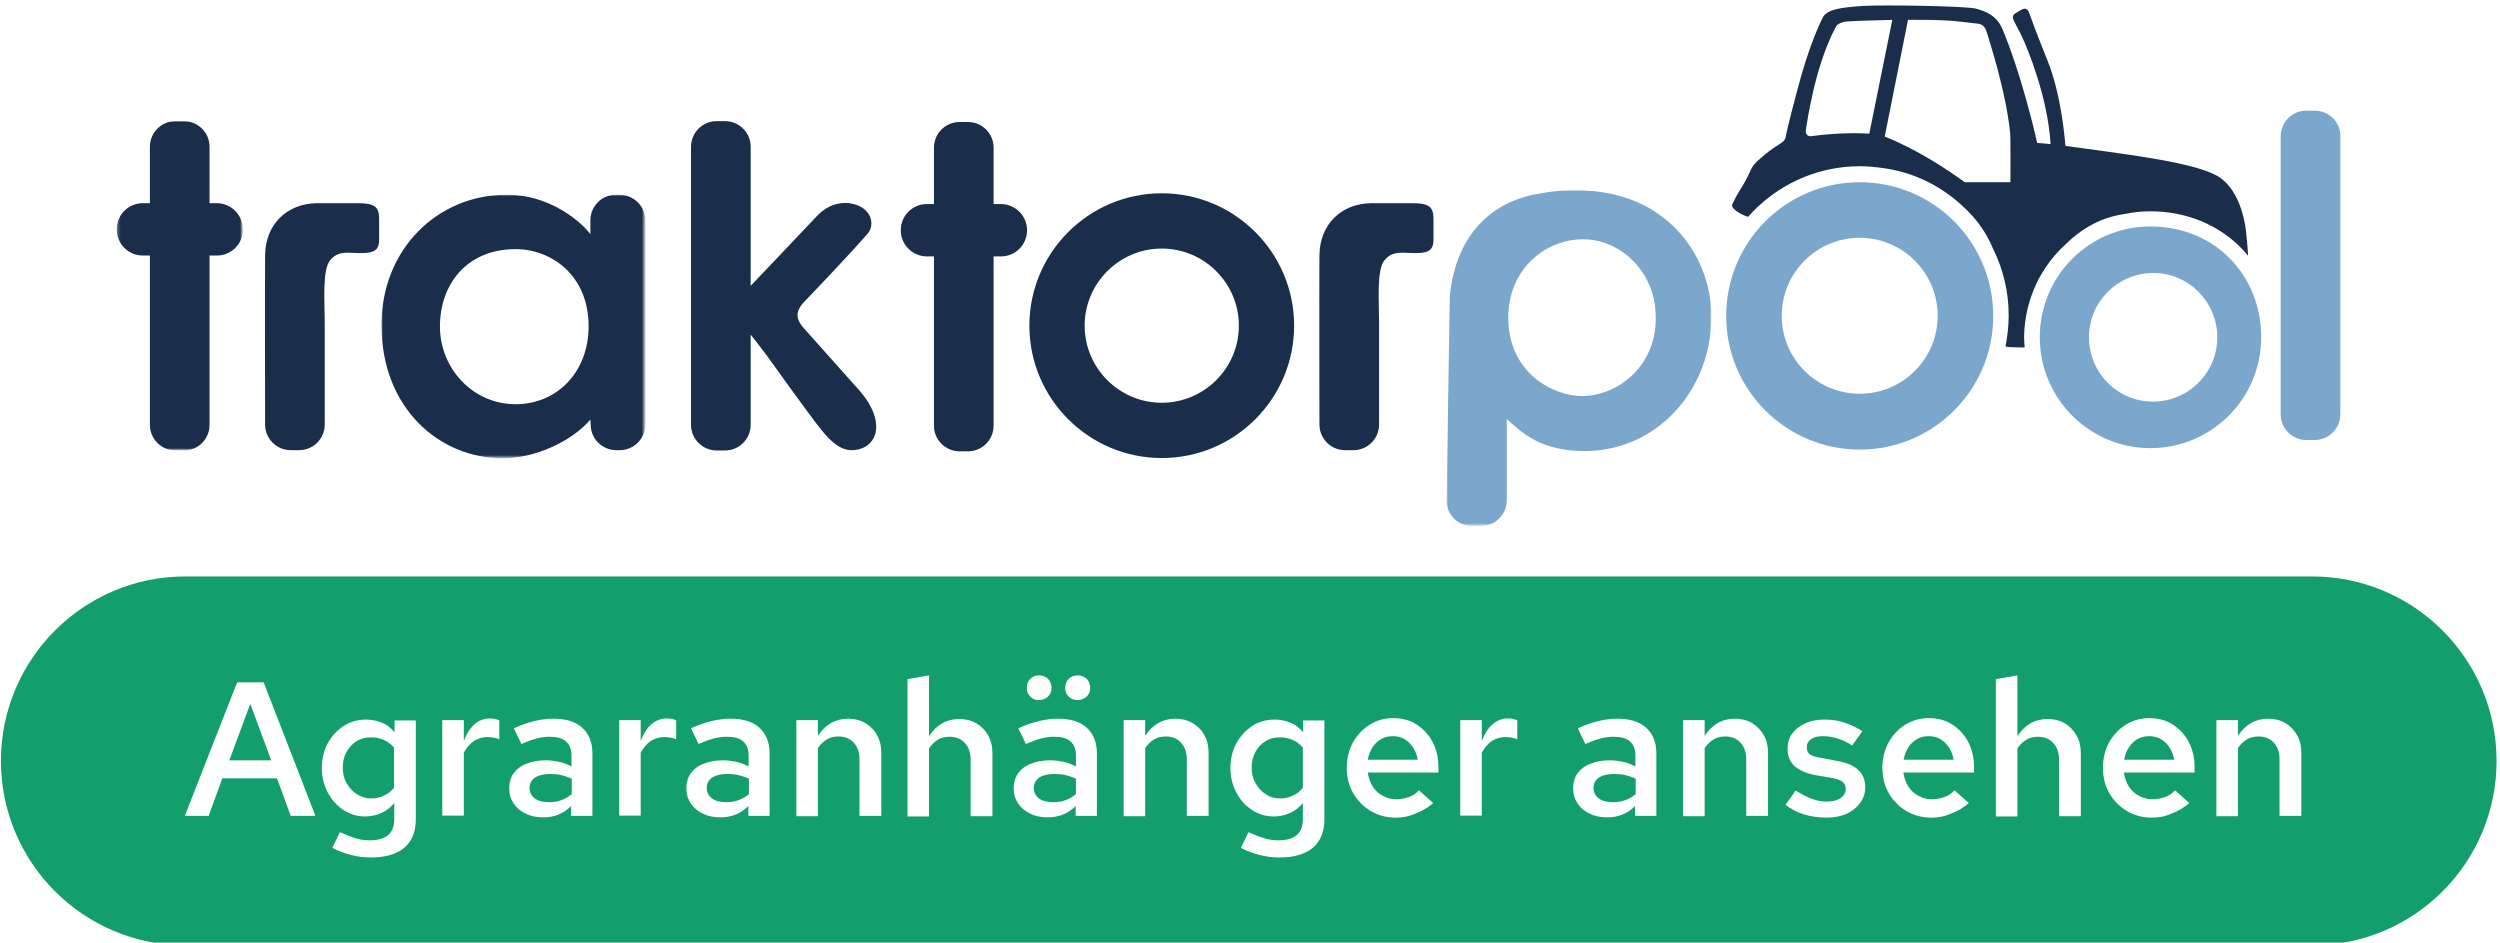
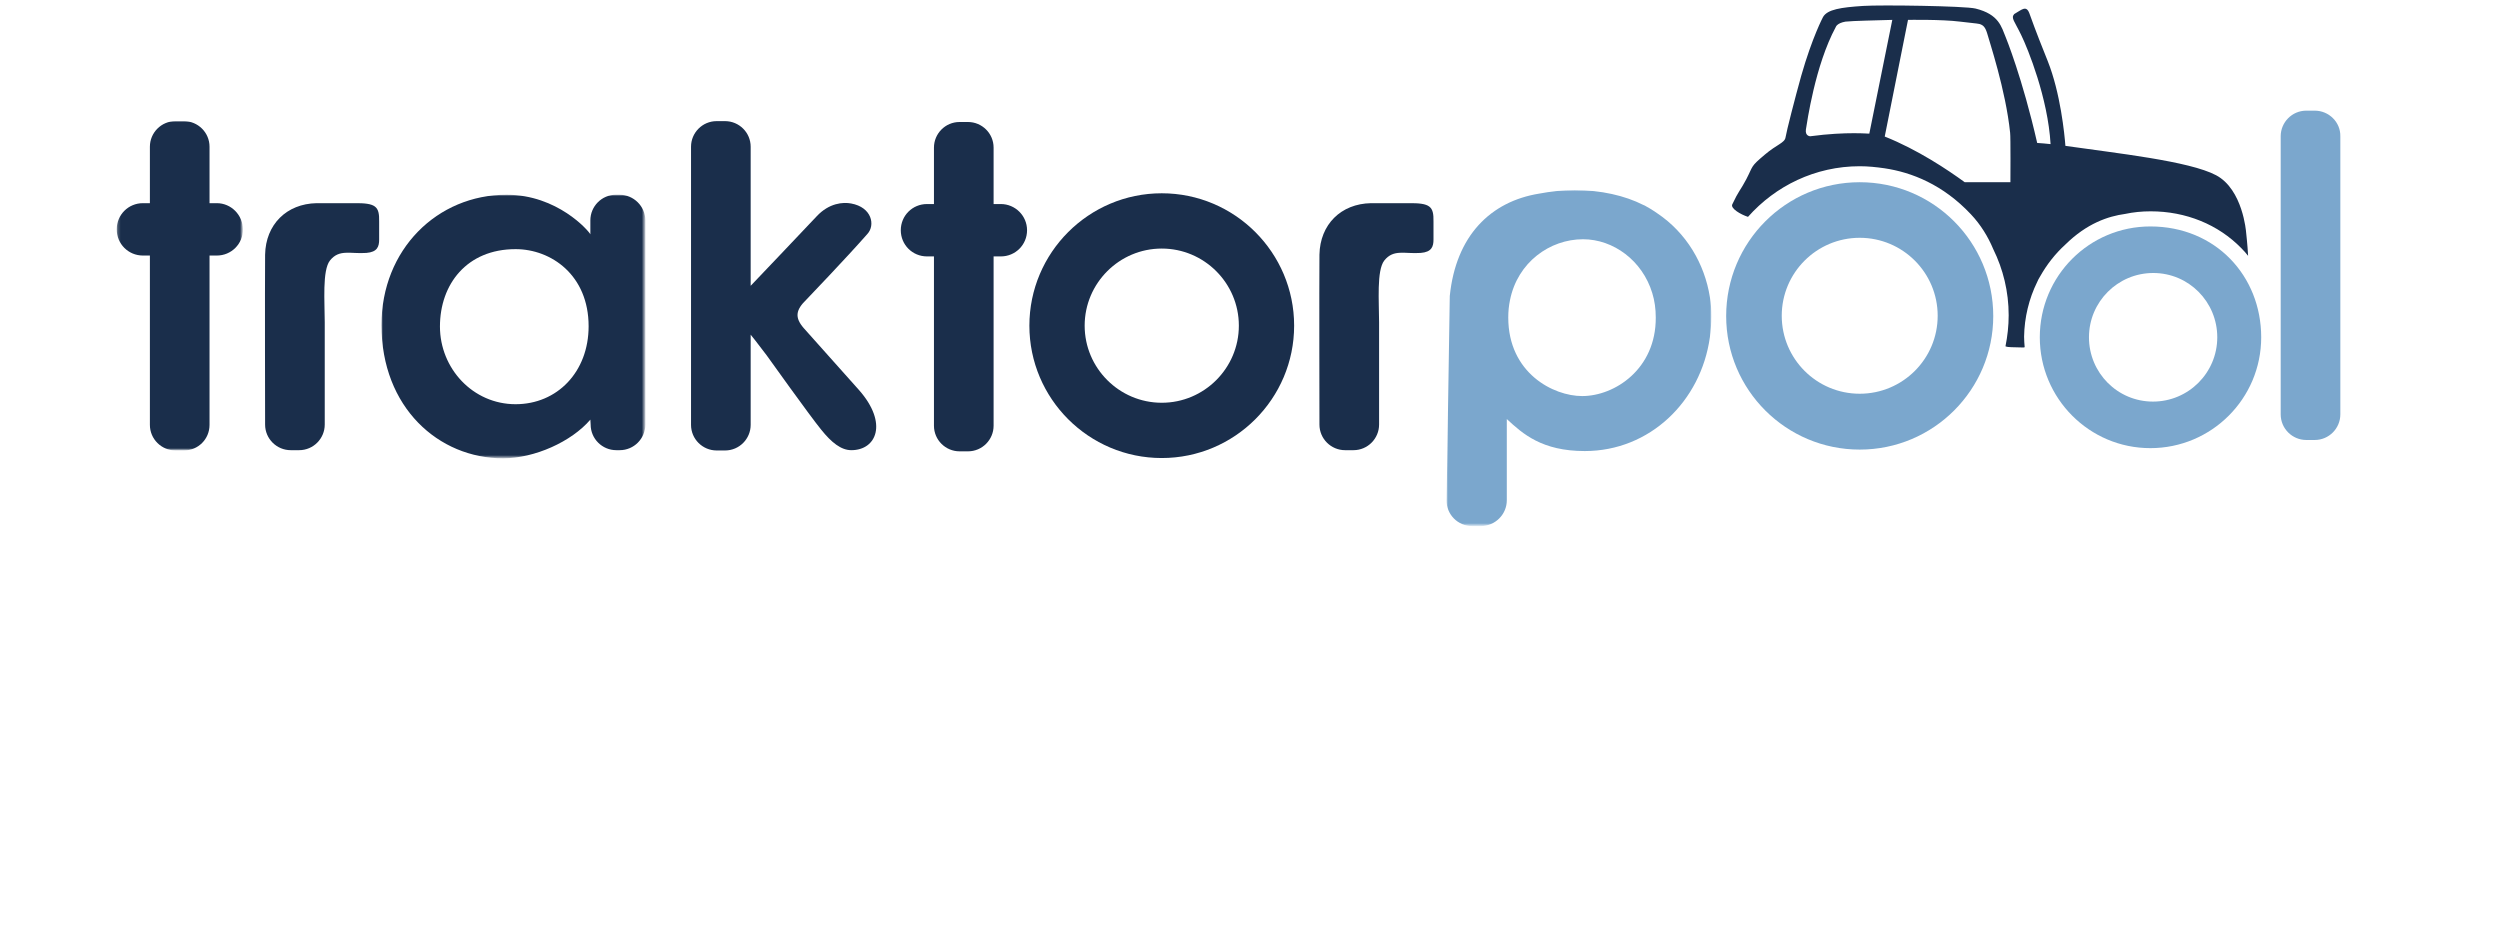
<svg xmlns="http://www.w3.org/2000/svg" version="1.1" id="Ebene_1" x="0px" y="0px" viewBox="0 0 859.3 324" style="enable-background:new 0 0 859.3 324;" xml:space="preserve">
  <style type="text/css"> .st0{fill-rule:evenodd;clip-rule:evenodd;fill:#FFFFFF;filter:url(#Adobe_OpacityMaskFilter);} .st1{mask:url(#a_00000016049535354727485700000006349286229580369849_);fill-rule:evenodd;clip-rule:evenodd;fill:#7BA7CD;} .st2{fill-rule:evenodd;clip-rule:evenodd;fill:#1A2E4B;} .st3{fill-rule:evenodd;clip-rule:evenodd;fill:#FFFFFF;filter:url(#Adobe_OpacityMaskFilter_00000122701124382019423180000017349958976213645731_);} .st4{mask:url(#b_00000042009589927641577840000000543100408213763459_);fill-rule:evenodd;clip-rule:evenodd;fill:#1A2E4B;} .st5{fill-rule:evenodd;clip-rule:evenodd;fill:#FFFFFF;filter:url(#Adobe_OpacityMaskFilter_00000030474447011829150430000005319992024889263017_);} .st6{mask:url(#b_00000094608643007238308530000005821112318743053713_);fill-rule:evenodd;clip-rule:evenodd;fill:#1A2E4B;} .st7{fill-rule:evenodd;clip-rule:evenodd;fill:#7BA7CD;} .st8{fill:#139F6C;} .st9{fill:#FFFFFF;} </style>
  <g transform="matrix(1,0,0,1,-1680.88,-70.866)">
    <g>
      <defs>
        <filter id="Adobe_OpacityMaskFilter" filterUnits="userSpaceOnUse" x="2178.1" y="136.2" width="91" height="115.6">
          <feColorMatrix type="matrix" values="1 0 0 0 0 0 1 0 0 0 0 0 1 0 0 0 0 0 1 0" />
        </filter>
      </defs>
      <mask maskUnits="userSpaceOnUse" x="2178.1" y="136.2" width="91" height="115.6" id="a_00000016049535354727485700000006349286229580369849_">
        <path class="st0" d="M1721.1,72.9h764.3v178.7h-764.3V72.9z" />
      </mask>
      <path class="st1" d="M2224.7,207c-9.9,0-25.4-7.9-25.4-27c0-2.1,0.2-4.1,0.6-6c2.6-13,13.7-20.9,25.1-20.9 c10.4,0,20.4,7.3,23.8,18.5c0.8,2.6,1.2,5.4,1.2,8.4C2250.1,197.7,2235.9,207,2224.7,207z M2268.6,173c-1.8-11.4-8-22.1-18.2-28.9 c-0.7-0.5-1.5-1-2.3-1.5c-0.5-0.3-0.9-0.5-1.4-0.8c-0.3-0.2-0.7-0.4-1-0.5c-6.3-3.2-14.6-5.1-23.6-5.1c-4.3,0-8.3,0.5-12.1,1.2 c-16.8,2.7-28.7,14.5-30.8,35.2l-1.1,70.2c-0.1,4.9,3.9,8.9,8.8,8.9h2.9c5,0,9-4,9-8.9v-27.9c5.5,5.1,12.1,11,26.8,11 c22.3,0,39.9-17,43-39.1c0.3-2.3,0.5-4.7,0.5-7.1C2269.1,177.5,2269,175.2,2268.6,173L2268.6,173z" />
      <g>
        <path class="st2" d="M2080.2,209.3c-14.6,0-26.5-11.9-26.5-26.5c0-14.6,11.9-26.5,26.5-26.5c14.6,0,26.5,11.9,26.5,26.5 C2106.7,197.4,2094.8,209.3,2080.2,209.3 M2080.2,137.3c-25.1,0-45.5,20.4-45.5,45.5c0,25.1,20.4,45.5,45.5,45.5 c25.1,0,45.5-20.4,45.5-45.5C2125.7,157.7,2105.3,137.3,2080.2,137.3" />
        <path class="st2" d="M1802.5,140.7h-12.8c-10.3,0.2-17.5,7.3-17.7,17.7c-0.1,10.4,0,58.4,0,58.4c0,4.9,4,8.8,8.8,8.8h2.9 c4.9,0,8.8-4,8.8-8.8v-35.2c0-6.9-0.9-17.8,1.8-21.2c3.2-4,7-2.2,12.5-2.6c3.8-0.3,4.4-2.2,4.4-4.6v-6.2 C1811.3,141.8,1810.1,140.6,1802.5,140.7" />
        <path class="st2" d="M2164.9,140.7h-12.8c-10.3,0.2-17.5,7.3-17.7,17.7c-0.1,10.4,0,58.4,0,58.4c0,4.9,4,8.8,8.8,8.8h2.9 c4.9,0,8.8-4,8.8-8.8v-35.2c0-6.9-0.9-17.8,1.8-21.2c3.2-4,7-2.2,12.5-2.6c3.8-0.3,4.4-2.2,4.4-4.6v-6.2 C2173.7,141.8,2172.5,140.6,2164.9,140.7" />
        <path class="st2" d="M1957.1,183.6c-3.2-3.7-2.6-6.3,0.9-9.7c0,0,14-14.6,21-22.6c2.8-3,1.6-9.2-5.6-10.5 c-2.7-0.5-7.5-0.2-11.8,4.4c-4.3,4.6-22.7,23.9-22.7,23.9v-47.8c0-4.9-4-8.8-8.8-8.8h-2.9c-4.9,0-8.8,4-8.8,8.8v95.6 c0,4.9,4,8.8,8.8,8.8h2.9c4.9,0,8.8-4,8.8-8.8v-31c0,0,2.6,3.2,5.5,7.1c0,0,15,21,18.7,25.5c3.6,4.5,6.9,7.1,10.4,7.1 c8.6,0,12.7-9.2,2.7-20.6L1957.1,183.6z" />
        <defs>
          <filter id="Adobe_OpacityMaskFilter_00000156567759849383165240000012068104038445677960_" filterUnits="userSpaceOnUse" x="1812" y="137.8" width="90.6" height="90.6">
            <feColorMatrix type="matrix" values="1 0 0 0 0 0 1 0 0 0 0 0 1 0 0 0 0 0 1 0" />
          </filter>
        </defs>
        <mask maskUnits="userSpaceOnUse" x="1812" y="137.8" width="90.6" height="90.6" id="b_00000042009589927641577840000000543100408213763459_">
          <path style="fill-rule:evenodd;clip-rule:evenodd;fill:#FFFFFF;filter:url(#Adobe_OpacityMaskFilter_00000156567759849383165240000012068104038445677960_);" d=" M1721.1,72.9h764.3v178.7h-764.3" />
        </mask>
        <path class="st4" d="M1858.1,209.8c-14.7,0-26-12.3-26-26.7c0-14.5,9.2-26.6,26-26.6c12.2,0,25.1,8.9,25.1,26.5 C1883.2,198.7,1872.4,209.8,1858.1,209.8 M1893.8,137.8h-1.2c-4.9,0-8.8,4-8.8,8.8v4.8c-0.6-1.2-11.3-13.6-28.8-13.6 c-23.8,0-43,18.8-43,44.8c0,28.3,19.6,45.8,41.8,45.8c10.8,0,23.5-5.7,30-13.3l0.1,1.7c0,4.9,4,8.8,8.8,8.8h1.2 c4.9,0,8.8-4,8.8-8.8v-70.2C1902.7,141.8,1898.7,137.8,1893.8,137.8" />
        <defs>
          <filter id="Adobe_OpacityMaskFilter_00000065788777726229648750000014401182118450219446_" filterUnits="userSpaceOnUse" x="1720.9" y="112.4" width="43.4" height="113.2">
            <feColorMatrix type="matrix" values="1 0 0 0 0 0 1 0 0 0 0 0 1 0 0 0 0 0 1 0" />
          </filter>
        </defs>
        <mask maskUnits="userSpaceOnUse" x="1720.9" y="112.4" width="43.4" height="113.2" id="b_00000094608643007238308530000005821112318743053713_">
          <path style="fill-rule:evenodd;clip-rule:evenodd;fill:#FFFFFF;filter:url(#Adobe_OpacityMaskFilter_00000065788777726229648750000014401182118450219446_);" d=" M1721.1,72.9h764.3v178.7h-764.3" />
        </mask>
        <path class="st6" d="M1755.4,140.7h-2.5v-19.4c0-4.9-4-8.8-8.8-8.8h-2.9c-4.9,0-8.8,4-8.8,8.8v19.4h-2.4c-5,0-9,4-9,9 c0,5,4,9,9,9h2.4v58.2c0,4.9,4,8.8,8.8,8.8h2.9c4.9,0,8.8-3.9,8.8-8.8v-58.2h2.5c5,0,9-4,9-9 C1764.3,144.7,1760.3,140.7,1755.4,140.7" />
        <path class="st2" d="M2024.9,141h-2.5v-19.4c0-4.9-4-8.8-8.8-8.8h-2.9c-4.9,0-8.8,4-8.8,8.8V141h-2.4c-5,0-9,4-9,9c0,5,4,9,9,9 h2.4v58.2c0,4.9,4,8.8,8.8,8.8h2.9c4.9,0,8.8-4,8.8-8.8v-58.2h2.5c5,0,9-4,9-9S2029.8,141,2024.9,141" />
      </g>
      <g transform="translate(205)">
        <path class="st7" d="M2271.5,108.9h-2.9c-4.9,0-8.8,4-8.8,8.8v95.6c0,4.9,4,8.8,8.8,8.8h2.9c4.9,0,8.8-4,8.8-8.8v-95.6 C2280.4,112.9,2276.4,108.9,2271.5,108.9" />
        <path class="st2" d="M2166.9,133.5h-15.7c-5.9-4.3-16.2-11.2-27.5-15.7l8-40.1c0,0,11.7-0.2,17.9,0.6c6.2,0.7,6.6,0.7,7.2,1 c0.6,0.3,1.4,0.7,2.1,3c0.6,2.3,6.4,19.5,7.9,34.2C2167,117.8,2166.9,133.5,2166.9,133.5 M2098.1,117.7c0,0-1.8,0-1.5-2.3 c0.4-2.3,3.1-22,10.3-35.3c0,0,0.4-1.3,3.3-1.8c2.9-0.3,9.7-0.4,16.1-0.6l-7.9,39.1C2118.6,116.9,2110.8,116,2098.1,117.7 M2176.1,167.8c0.3-0.7,0.6-1.3,1-1.9c2.3-4.1,5.2-7.8,8.6-10.9c7.5-7.4,14.8-9.8,20.6-10.6c2.8-0.6,5.8-0.9,8.8-0.9 c12.1,0,23.2,4.5,31.2,12.7c0.8,0.8,1.6,1.7,2.3,2.6c-0.2-3.8-0.7-8.2-0.7-8.2s-1.1-14.6-10.3-19.5c-9.2-4.9-34.5-7.6-51.8-10.1 c-0.3-4-1.7-18.2-6.1-29.2c-4.9-12.2-5.2-13.5-6.3-16.4c-1.1-2.9-2.7-1.1-5.2,0.3c-1.2,1.4,0.1,2.4,2.4,7.2 c2.3,4.7,9.2,21.7,10.1,37.5c-1.7-0.2-3.2-0.3-4.6-0.4c-5.1-22.4-10.8-36.3-10.8-36.3c-1.5-3.6-2.3-7.9-10.4-9.9 c-3.7-0.9-32.6-1.3-38.6-0.9c-7.7,0.5-12.3,1.2-13.8,3.8c0,0-3.7,6.9-7.5,20.2c-2.1,7.5-5.1,19.2-5.4,21.2 c-0.3,1.9-3,2.4-7.1,5.9c-5.1,4.3-3.9,3.7-6.4,8.5c-2,3.8-2.6,3.9-4.8,8.6c-0.7,1.4,2.9,3.5,5.4,4.3 c9.4-10.6,23.1-17.4,38.4-17.4c2.9,0,5.7,0.3,8.5,0.7c9.4,1.4,20.1,5.6,29.7,15.8c3.4,3.6,5.9,7.7,7.7,12 c3.4,6.9,5.3,14.6,5.3,22.7c0,3.7-0.4,7.2-1.1,10.7c0.5,0.2,1.2,0.3,2.1,0.3l3.9,0.1c0.2,0,0.4,0,0.6-0.1 c-0.1-1.2-0.2-2.4-0.2-3.6C2171.7,180,2173.3,173.5,2176.1,167.8" />
      </g>
      <path class="st7" d="M2320.1,206.2c-14.8,0-26.8-12-26.8-26.8c0-14.8,12-26.8,26.8-26.8c14.8,0,26.8,12,26.8,26.8 C2346.9,194.2,2334.9,206.2,2320.1,206.2 M2320.1,133.5c-25.4,0-45.9,20.6-45.9,46c0,25.4,20.6,45.9,45.9,45.9 c25.4,0,45.9-20.6,45.9-45.9C2366,154.1,2345.5,133.5,2320.1,133.5" />
      <path class="st7" d="M2420.9,208.9c-12.2,0-22-9.9-22-22.1s9.9-22.1,22.1-22.1c12.2,0,22,9.9,22,22.1S2433.1,208.9,2420.9,208.9 M2420,148.7c-21,0-38,17-38,38.1c0,21,17,38.1,38,38.1c21,0,38.1-17,38.1-38.1S2442.4,148.7,2420,148.7" />
    </g>
-     <path class="st8" d="M2475.6,395.8h-731c-35,0-63.4-28.4-63.4-63.4v0c0-35,28.4-63.4,63.4-63.4h731c35,0,63.4,28.4,63.4,63.4v0 C2539,367.4,2510.7,395.8,2475.6,395.8z" />
    <g>
      <path class="st9" d="M1744.4,351.3l18-45.9h9.1l17.8,45.9h-8.5l-4.7-12.9h-18.8l-4.7,12.9H1744.4z M1759.7,332.2h14.4l-7.2-19.4 L1759.7,332.2z" />
-       <path class="st9" d="M1808.3,365.6c-2.3,0-4.6-0.3-6.9-0.9c-2.3-0.6-4.4-1.4-6.3-2.4l2.6-5.4c2,0.9,3.8,1.6,5.4,2.1 c1.6,0.5,3.3,0.7,4.9,0.7c2.8,0,4.8-0.6,6.3-1.8c1.4-1.2,2.1-3,2.1-5.4v-5.6c-1.2,1.4-2.6,2.6-4.4,3.4c-1.8,0.8-3.7,1.2-5.7,1.2 c-2.8,0-5.2-0.8-7.5-2.3c-2.2-1.5-4-3.5-5.3-6c-1.3-2.5-2-5.3-2-8.4c0-3.1,0.7-5.9,2-8.4c1.4-2.5,3.2-4.5,5.5-6 c2.3-1.5,4.9-2.2,7.8-2.2c1.9,0,3.7,0.4,5.4,1.1c1.7,0.7,3.1,1.8,4.3,3.3v-4.1h7.3v34c0,4.2-1.3,7.5-4,9.8 C1817.1,364.5,1813.3,365.6,1808.3,365.6z M1808.5,345.3c1.6,0,3-0.3,4.4-1c1.4-0.6,2.5-1.5,3.4-2.7v-13.8c-1-1.1-2.1-2-3.5-2.6 c-1.4-0.6-2.8-0.9-4.3-0.9c-1.9,0-3.6,0.4-5,1.3c-1.5,0.9-2.6,2.1-3.5,3.7c-0.9,1.6-1.3,3.4-1.3,5.4c0,2,0.4,3.8,1.3,5.3 c0.9,1.6,2,2.9,3.5,3.8C1805,344.8,1806.6,345.3,1808.5,345.3z" />
      <path class="st9" d="M1832.9,351.3v-32.9h7.4v7.1c1-2.5,2.2-4.4,3.7-5.7c1.5-1.3,3.3-2,5.3-2c0.7,0,1.2,0.1,1.7,0.2 c0.5,0.1,1,0.2,1.5,0.5v6.5c-0.6-0.3-1.2-0.5-1.9-0.6c-0.7-0.1-1.4-0.2-2.1-0.2c-1.8,0-3.4,0.5-4.8,1.4c-1.4,1-2.5,2.3-3.4,4v21.6 H1832.9z" />
      <path class="st9" d="M1867.6,351.8c-2.3,0-4.3-0.4-6.1-1.3c-1.8-0.9-3.1-2-4.1-3.5c-1-1.5-1.5-3.2-1.5-5.2c0-2,0.5-3.7,1.5-5.1 c1-1.4,2.5-2.6,4.4-3.3c1.9-0.8,4.1-1.2,6.7-1.2c1.5,0,3,0.2,4.5,0.5c1.5,0.3,2.9,0.9,4.3,1.6v-3.7c0-2.2-0.6-3.8-1.9-4.9 c-1.2-1.1-3.1-1.6-5.7-1.6c-1.4,0-2.8,0.2-4.4,0.6c-1.6,0.4-3.3,1.1-5.2,1.9l-2.6-5.4c4.8-2.2,9.4-3.3,13.6-3.3 c4.3,0,7.6,1,9.9,3.1c2.3,2.1,3.5,5,3.5,8.8v21.5h-7.3v-3.4c-1.4,1.4-2.9,2.4-4.5,3C1871.3,351.5,1869.5,351.8,1867.6,351.8z M1862.9,341.7c0,1.5,0.6,2.7,1.8,3.6c1.2,0.9,2.9,1.3,4.9,1.3c1.5,0,2.9-0.2,4.2-0.7c1.3-0.5,2.5-1.1,3.6-2.1v-5.3 c-1.1-0.5-2.3-0.9-3.5-1.2c-1.2-0.3-2.6-0.4-4-0.4c-2.1,0-3.8,0.4-5.1,1.2C1863.5,339,1862.9,340.2,1862.9,341.7z" />
      <path class="st9" d="M1893.7,351.3v-32.9h7.4v7.1c1-2.5,2.2-4.4,3.7-5.7c1.5-1.3,3.3-2,5.3-2c0.7,0,1.2,0.1,1.7,0.2 c0.5,0.1,1,0.2,1.5,0.5v6.5c-0.6-0.3-1.2-0.5-1.9-0.6c-0.7-0.1-1.4-0.2-2.1-0.2c-1.8,0-3.4,0.5-4.8,1.4c-1.4,1-2.5,2.3-3.4,4v21.6 H1893.7z" />
      <path class="st9" d="M1928.5,351.8c-2.3,0-4.3-0.4-6.1-1.3c-1.8-0.9-3.1-2-4.1-3.5c-1-1.5-1.5-3.2-1.5-5.2c0-2,0.5-3.7,1.5-5.1 c1-1.4,2.5-2.6,4.4-3.3c1.9-0.8,4.1-1.2,6.7-1.2c1.5,0,3,0.2,4.5,0.5c1.5,0.3,2.9,0.9,4.3,1.6v-3.7c0-2.2-0.6-3.8-1.9-4.9 c-1.2-1.1-3.1-1.6-5.7-1.6c-1.4,0-2.8,0.2-4.4,0.6c-1.6,0.4-3.3,1.1-5.2,1.9l-2.6-5.4c4.8-2.2,9.4-3.3,13.6-3.3 c4.3,0,7.6,1,9.9,3.1c2.3,2.1,3.5,5,3.5,8.8v21.5h-7.3v-3.4c-1.4,1.4-2.9,2.4-4.5,3C1932.1,351.5,1930.4,351.8,1928.5,351.8z M1923.8,341.7c0,1.5,0.6,2.7,1.8,3.6c1.2,0.9,2.9,1.3,4.9,1.3c1.5,0,2.9-0.2,4.2-0.7c1.3-0.5,2.5-1.1,3.6-2.1v-5.3 c-1.1-0.5-2.3-0.9-3.5-1.2c-1.2-0.3-2.6-0.4-4-0.4c-2.1,0-3.8,0.4-5.1,1.2C1924.4,339,1923.8,340.2,1923.8,341.7z" />
      <path class="st9" d="M1954.6,351.3v-32.9h7.4v5.4c1.3-2,2.8-3.4,4.5-4.4c1.7-1,3.7-1.5,5.9-1.5c2.2,0,4.2,0.5,5.9,1.5 c1.7,1,3.1,2.4,4,4.1c1,1.7,1.5,3.8,1.5,6.2v21.6h-7.5v-19.5c0-2.4-0.7-4.3-2-5.7c-1.3-1.4-3.1-2.1-5.2-2.1c-1.5,0-2.8,0.3-4,1 c-1.2,0.7-2.2,1.7-3.1,3v23.4H1954.6z" />
-       <path class="st9" d="M1992.8,351.3v-47l7.4-1.3v20.9c1.3-2,2.8-3.4,4.5-4.4c1.7-1,3.7-1.5,5.9-1.5c2.2,0,4.2,0.5,5.9,1.5 c1.7,1,3.1,2.4,4,4.1c1,1.7,1.5,3.8,1.5,6.2v21.6h-7.5v-19.5c0-2.4-0.7-4.3-2-5.7c-1.3-1.4-3.1-2.1-5.2-2.1c-1.5,0-2.8,0.3-4,1 c-1.2,0.7-2.2,1.7-3.1,3v23.4H1992.8z" />
-       <path class="st9" d="M2041,351.8c-2.3,0-4.3-0.4-6.1-1.3c-1.8-0.9-3.1-2-4.1-3.5c-1-1.5-1.5-3.2-1.5-5.2c0-2,0.5-3.7,1.5-5.1 c1-1.4,2.5-2.6,4.4-3.3c1.9-0.8,4.1-1.2,6.7-1.2c1.5,0,3,0.2,4.5,0.5c1.5,0.3,2.9,0.9,4.3,1.6v-3.7c0-2.2-0.6-3.8-1.9-4.9 c-1.2-1.1-3.1-1.6-5.7-1.6c-1.4,0-2.8,0.2-4.4,0.6c-1.6,0.4-3.3,1.1-5.2,1.9l-2.6-5.4c4.8-2.2,9.4-3.3,13.6-3.3 c4.3,0,7.6,1,9.9,3.1c2.3,2.1,3.5,5,3.5,8.8v21.5h-7.3v-3.4c-1.4,1.4-2.9,2.4-4.5,3C2044.6,351.5,2042.8,351.8,2041,351.8z M2038,311.5c-1.2,0-2.2-0.4-3-1.2c-0.8-0.8-1.2-1.8-1.2-3c0-1.2,0.4-2.3,1.2-3.1c0.8-0.8,1.8-1.2,3-1.2c1.2,0,2.3,0.4,3.1,1.2 c0.8,0.8,1.2,1.9,1.2,3.1c0,1.2-0.4,2.2-1.2,3C2040.3,311.1,2039.2,311.5,2038,311.5z M2036.2,341.7c0,1.5,0.6,2.7,1.8,3.6 c1.2,0.9,2.9,1.3,4.9,1.3c1.5,0,2.9-0.2,4.2-0.7c1.3-0.5,2.5-1.1,3.6-2.1v-5.3c-1.1-0.5-2.3-0.9-3.5-1.2c-1.2-0.3-2.6-0.4-4-0.4 c-2.1,0-3.8,0.4-5.1,1.2C2036.9,339,2036.2,340.2,2036.2,341.7z M2051.3,311.5c-1.2,0-2.3-0.4-3.1-1.2c-0.8-0.8-1.2-1.8-1.2-3 c0-1.2,0.4-2.3,1.2-3.1c0.8-0.8,1.9-1.2,3.1-1.2c1.2,0,2.2,0.4,3.1,1.2c0.8,0.8,1.2,1.9,1.2,3.1c0,1.2-0.4,2.2-1.2,3 C2053.4,311.1,2052.4,311.5,2051.3,311.5z" />
      <path class="st9" d="M2067.1,351.3v-32.9h7.4v5.4c1.3-2,2.8-3.4,4.5-4.4c1.7-1,3.7-1.5,5.9-1.5c2.2,0,4.2,0.5,5.9,1.5 c1.7,1,3.1,2.4,4,4.1c1,1.7,1.5,3.8,1.5,6.2v21.6h-7.5v-19.5c0-2.4-0.7-4.3-2-5.7c-1.3-1.4-3.1-2.1-5.2-2.1c-1.5,0-2.8,0.3-4,1 c-1.2,0.7-2.2,1.7-3.1,3v23.4H2067.1z" />
-       <path class="st9" d="M2120.6,365.6c-2.3,0-4.6-0.3-6.9-0.9c-2.3-0.6-4.4-1.4-6.3-2.4l2.6-5.4c2,0.9,3.8,1.6,5.4,2.1 c1.6,0.5,3.3,0.7,4.9,0.7c2.8,0,4.8-0.6,6.3-1.8c1.4-1.2,2.1-3,2.1-5.4v-5.6c-1.2,1.4-2.6,2.6-4.4,3.4c-1.8,0.8-3.7,1.2-5.7,1.2 c-2.8,0-5.2-0.8-7.5-2.3s-4-3.5-5.3-6c-1.3-2.5-2-5.3-2-8.4c0-3.1,0.7-5.9,2-8.4c1.4-2.5,3.2-4.5,5.5-6c2.3-1.5,4.9-2.2,7.8-2.2 c1.9,0,3.7,0.4,5.4,1.1c1.7,0.7,3.1,1.8,4.3,3.3v-4.1h7.3v34c0,4.2-1.3,7.5-4,9.8C2129.4,364.5,2125.6,365.6,2120.6,365.6z M2120.9,345.3c1.6,0,3-0.3,4.4-1c1.4-0.6,2.5-1.5,3.4-2.7v-13.8c-1-1.1-2.1-2-3.5-2.6s-2.8-0.9-4.3-0.9c-1.9,0-3.6,0.4-5,1.3 c-1.5,0.9-2.6,2.1-3.5,3.7c-0.9,1.6-1.3,3.4-1.3,5.4c0,2,0.4,3.8,1.3,5.3c0.9,1.6,2,2.9,3.5,3.8 C2117.3,344.8,2119,345.3,2120.9,345.3z" />
+       <path class="st9" d="M2120.6,365.6c-2.3,0-4.6-0.3-6.9-0.9c-2.3-0.6-4.4-1.4-6.3-2.4l2.6-5.4c2,0.9,3.8,1.6,5.4,2.1 c1.6,0.5,3.3,0.7,4.9,0.7c1.4-1.2,2.1-3,2.1-5.4v-5.6c-1.2,1.4-2.6,2.6-4.4,3.4c-1.8,0.8-3.7,1.2-5.7,1.2 c-2.8,0-5.2-0.8-7.5-2.3s-4-3.5-5.3-6c-1.3-2.5-2-5.3-2-8.4c0-3.1,0.7-5.9,2-8.4c1.4-2.5,3.2-4.5,5.5-6c2.3-1.5,4.9-2.2,7.8-2.2 c1.9,0,3.7,0.4,5.4,1.1c1.7,0.7,3.1,1.8,4.3,3.3v-4.1h7.3v34c0,4.2-1.3,7.5-4,9.8C2129.4,364.5,2125.6,365.6,2120.6,365.6z M2120.9,345.3c1.6,0,3-0.3,4.4-1c1.4-0.6,2.5-1.5,3.4-2.7v-13.8c-1-1.1-2.1-2-3.5-2.6s-2.8-0.9-4.3-0.9c-1.9,0-3.6,0.4-5,1.3 c-1.5,0.9-2.6,2.1-3.5,3.7c-0.9,1.6-1.3,3.4-1.3,5.4c0,2,0.4,3.8,1.3,5.3c0.9,1.6,2,2.9,3.5,3.8 C2117.3,344.8,2119,345.3,2120.9,345.3z" />
      <path class="st9" d="M2160.5,351.9c-3.1,0-6-0.8-8.5-2.3c-2.5-1.5-4.5-3.5-6-6.1c-1.5-2.6-2.2-5.5-2.2-8.7s0.7-6.1,2.1-8.7 c1.4-2.5,3.3-4.6,5.7-6.1c2.4-1.5,5.1-2.3,8.1-2.3c3.1,0,5.8,0.7,8.1,2.2c2.3,1.5,4.2,3.5,5.5,6c1.3,2.5,2,5.4,2,8.7v1.8H2151 c0.3,1.8,0.8,3.4,1.7,4.8c0.9,1.4,2.1,2.5,3.5,3.2c1.4,0.8,3,1.2,4.6,1.2c1.5,0,3-0.3,4.4-0.8s2.5-1.3,3.4-2.3l4.9,4.4 c-2,1.7-4.1,2.9-6.1,3.6C2165.3,351.5,2163,351.9,2160.5,351.9z M2151,332h17.2c-0.3-1.6-0.8-3-1.6-4.2c-0.8-1.2-1.8-2.2-3-2.9 c-1.2-0.7-2.5-1-4-1c-1.4,0-2.8,0.3-4,1c-1.2,0.7-2.2,1.6-3,2.9C2151.9,329,2151.3,330.4,2151,332z" />
      <path class="st9" d="M2182.8,351.3v-32.9h7.4v7.1c1-2.5,2.2-4.4,3.7-5.7c1.5-1.3,3.3-2,5.3-2c0.7,0,1.2,0.1,1.7,0.2 c0.5,0.1,1,0.2,1.5,0.5v6.5c-0.6-0.3-1.2-0.5-1.9-0.6c-0.7-0.1-1.4-0.2-2.1-0.2c-1.8,0-3.4,0.5-4.8,1.4c-1.4,1-2.5,2.3-3.4,4v21.6 H2182.8z" />
      <path class="st9" d="M2233.3,351.8c-2.3,0-4.3-0.4-6.1-1.3c-1.8-0.9-3.1-2-4.1-3.5c-1-1.5-1.5-3.2-1.5-5.2c0-2,0.5-3.7,1.5-5.1 c1-1.4,2.5-2.6,4.4-3.3c1.9-0.8,4.1-1.2,6.7-1.2c1.5,0,3,0.2,4.5,0.5c1.5,0.3,2.9,0.9,4.3,1.6v-3.7c0-2.2-0.6-3.8-1.9-4.9 c-1.2-1.1-3.1-1.6-5.7-1.6c-1.4,0-2.8,0.2-4.4,0.6c-1.6,0.4-3.3,1.1-5.2,1.9l-2.6-5.4c4.8-2.2,9.4-3.3,13.6-3.3s7.6,1,9.9,3.1 c2.3,2.1,3.5,5,3.5,8.8v21.5h-7.3v-3.4c-1.4,1.4-2.9,2.4-4.5,3C2236.9,351.5,2235.2,351.8,2233.3,351.8z M2228.6,341.7 c0,1.5,0.6,2.7,1.8,3.6c1.2,0.9,2.9,1.3,4.9,1.3c1.5,0,2.9-0.2,4.2-0.7c1.3-0.5,2.5-1.1,3.6-2.1v-5.3c-1.1-0.5-2.3-0.9-3.5-1.2 c-1.2-0.3-2.6-0.4-4-0.4c-2.1,0-3.8,0.4-5.1,1.2C2229.2,339,2228.6,340.2,2228.6,341.7z" />
      <path class="st9" d="M2259.4,351.3v-32.9h7.4v5.4c1.3-2,2.8-3.4,4.5-4.4c1.7-1,3.7-1.5,5.9-1.5c2.2,0,4.2,0.5,5.9,1.5 c1.7,1,3,2.4,4,4.1s1.5,3.8,1.5,6.2v21.6h-7.5v-19.5c0-2.4-0.7-4.3-2-5.7c-1.3-1.4-3.1-2.1-5.2-2.1c-1.5,0-2.8,0.3-4,1 c-1.2,0.7-2.2,1.7-3.1,3v23.4H2259.4z" />
      <path class="st9" d="M2308.7,351.9c-2.8,0-5.4-0.4-7.8-1.1c-2.4-0.8-4.5-1.9-6.3-3.3l3.5-4.9c2.2,1.4,4.1,2.3,5.7,2.9 c1.6,0.6,3.2,0.9,4.9,0.9c2,0,3.6-0.4,4.8-1.2c1.2-0.8,1.8-1.9,1.8-3.2c0-1-0.4-1.8-1.1-2.4c-0.7-0.6-1.9-1-3.5-1.3l-5.8-1 c-3.2-0.6-5.6-1.7-7.2-3.1c-1.6-1.5-2.4-3.5-2.4-5.9c0-2.1,0.5-3.8,1.6-5.3c1.1-1.5,2.6-2.7,4.5-3.5c1.9-0.9,4.1-1.3,6.7-1.3 c2.3,0,4.5,0.3,6.6,1c2.1,0.7,4.2,1.6,6.3,3l-3.5,4.9c-1.7-1.1-3.3-1.9-5-2.4c-1.6-0.5-3.3-0.8-5-0.8c-1.7,0-3.1,0.3-4.1,1 c-1,0.7-1.5,1.6-1.5,2.8c0,1,0.3,1.8,1,2.4c0.7,0.5,1.9,1,3.6,1.2l5.8,1.1c3.3,0.6,5.7,1.6,7.3,3.1c1.6,1.5,2.4,3.5,2.4,6 c0,2-0.6,3.8-1.8,5.4s-2.8,2.9-4.8,3.8C2313.6,351.4,2311.3,351.9,2308.7,351.9z" />
      <path class="st9" d="M2344.6,351.9c-3.1,0-6-0.8-8.5-2.3c-2.5-1.5-4.5-3.5-6-6.1c-1.5-2.6-2.2-5.5-2.2-8.7s0.7-6.1,2.1-8.7 c1.4-2.5,3.3-4.6,5.7-6.1c2.4-1.5,5.1-2.3,8.1-2.3c3.1,0,5.8,0.7,8.1,2.2c2.3,1.5,4.2,3.5,5.5,6c1.3,2.5,2,5.4,2,8.7v1.8h-24.3 c0.3,1.8,0.8,3.4,1.7,4.8c0.9,1.4,2.1,2.5,3.5,3.2c1.4,0.8,3,1.2,4.6,1.2c1.5,0,3-0.3,4.4-0.8s2.5-1.3,3.4-2.3l4.9,4.4 c-2,1.7-4.1,2.9-6.1,3.6C2349.4,351.5,2347.1,351.9,2344.6,351.9z M2335.2,332h17.2c-0.3-1.6-0.8-3-1.6-4.2 c-0.8-1.2-1.8-2.2-3-2.9c-1.2-0.7-2.5-1-4-1c-1.4,0-2.8,0.3-4,1c-1.2,0.7-2.2,1.6-3,2.9C2336,329,2335.5,330.4,2335.2,332z" />
-       <path class="st9" d="M2366.9,351.3v-47l7.4-1.3v20.9c1.3-2,2.8-3.4,4.5-4.4c1.7-1,3.7-1.5,5.9-1.5c2.2,0,4.2,0.5,5.9,1.5 c1.7,1,3,2.4,4,4.1s1.5,3.8,1.5,6.2v21.6h-7.5v-19.5c0-2.4-0.7-4.3-2-5.7c-1.3-1.4-3.1-2.1-5.2-2.1c-1.5,0-2.8,0.3-4,1 c-1.2,0.7-2.2,1.7-3.1,3v23.4H2366.9z" />
      <path class="st9" d="M2420.4,351.9c-3.1,0-6-0.8-8.5-2.3c-2.5-1.5-4.5-3.5-6-6.1c-1.5-2.6-2.2-5.5-2.2-8.7s0.7-6.1,2.1-8.7 c1.4-2.5,3.3-4.6,5.7-6.1c2.4-1.5,5.1-2.3,8.1-2.3c3.1,0,5.8,0.7,8.1,2.2c2.3,1.5,4.2,3.5,5.5,6c1.3,2.5,2,5.4,2,8.7v1.8h-24.3 c0.3,1.8,0.8,3.4,1.7,4.8c0.9,1.4,2.1,2.5,3.5,3.2c1.4,0.8,3,1.2,4.6,1.2c1.5,0,3-0.3,4.4-0.8s2.5-1.3,3.4-2.3l4.9,4.4 c-2,1.7-4.1,2.9-6.1,3.6C2425.2,351.5,2422.9,351.9,2420.4,351.9z M2411,332h17.2c-0.3-1.6-0.8-3-1.6-4.2c-0.8-1.2-1.8-2.2-3-2.9 c-1.2-0.7-2.5-1-4-1c-1.4,0-2.8,0.3-4,1c-1.2,0.7-2.2,1.6-3,2.9C2411.8,329,2411.3,330.4,2411,332z" />
      <path class="st9" d="M2442.7,351.3v-32.9h7.4v5.4c1.3-2,2.8-3.4,4.5-4.4c1.7-1,3.7-1.5,5.9-1.5c2.2,0,4.2,0.5,5.9,1.5 c1.7,1,3,2.4,4,4.1s1.5,3.8,1.5,6.2v21.6h-7.5v-19.5c0-2.4-0.7-4.3-2-5.7c-1.3-1.4-3.1-2.1-5.2-2.1c-1.5,0-2.8,0.3-4,1 c-1.2,0.7-2.2,1.7-3.1,3v23.4H2442.7z" />
    </g>
  </g>
</svg>